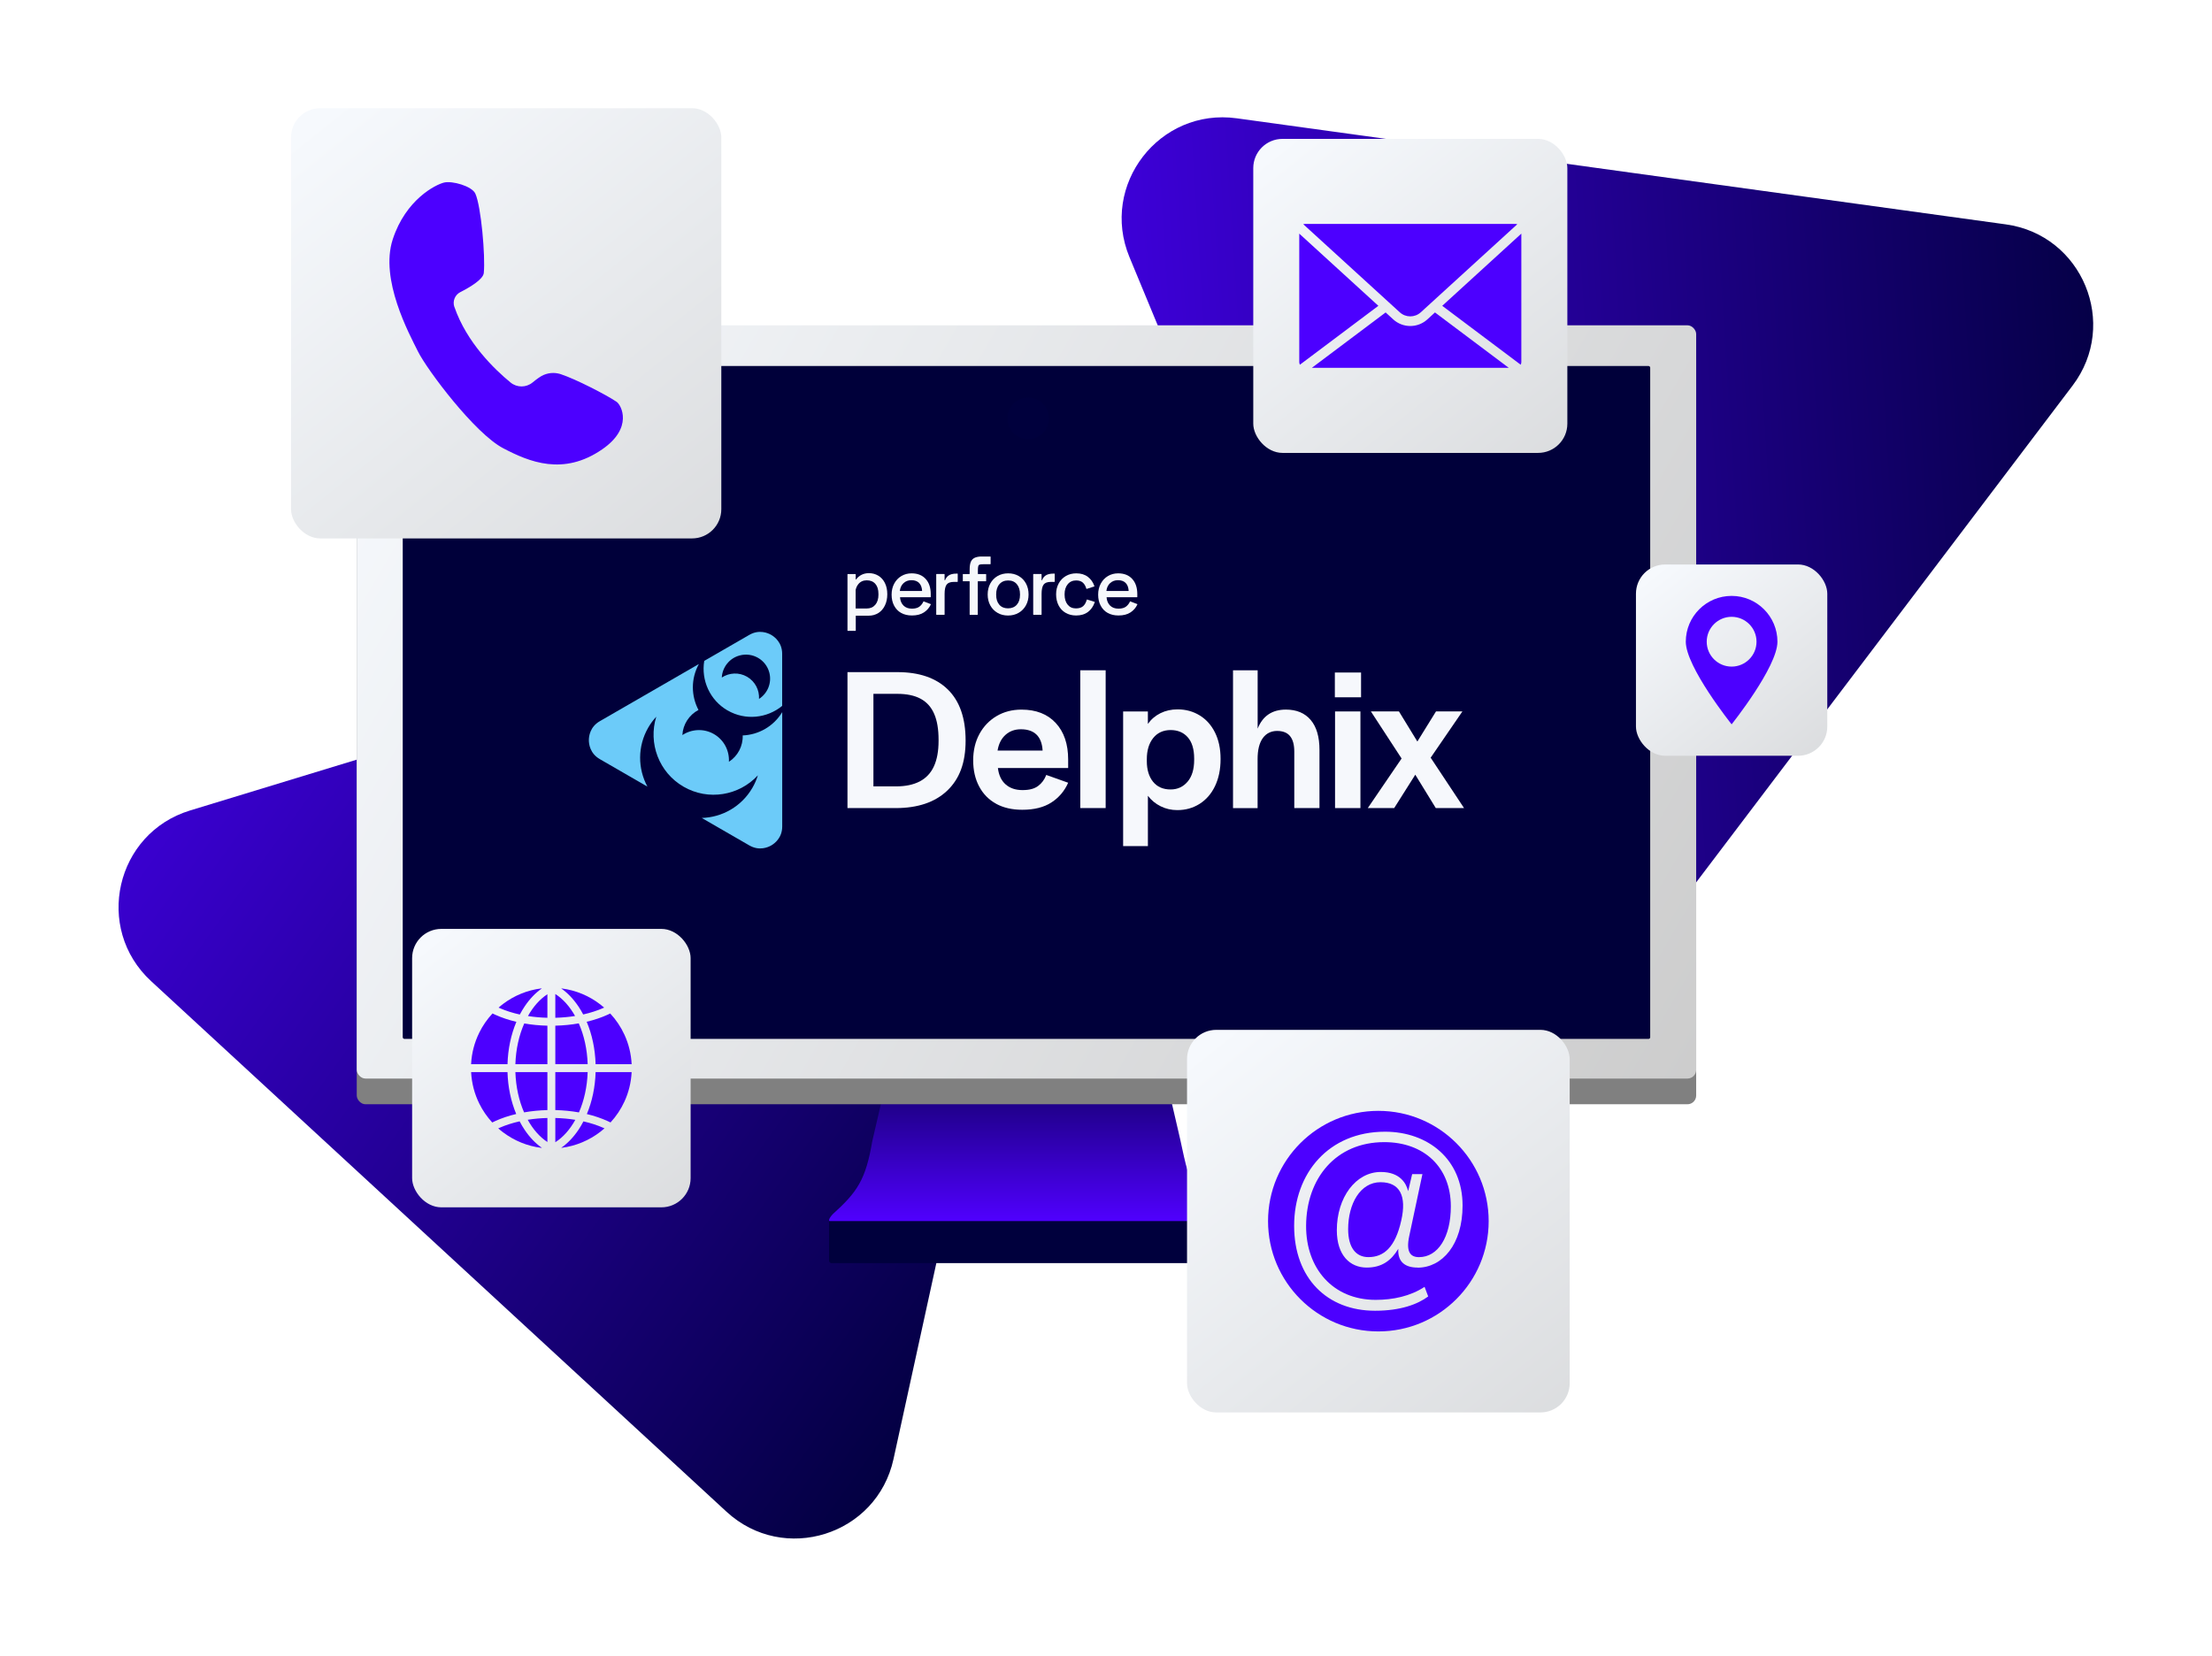
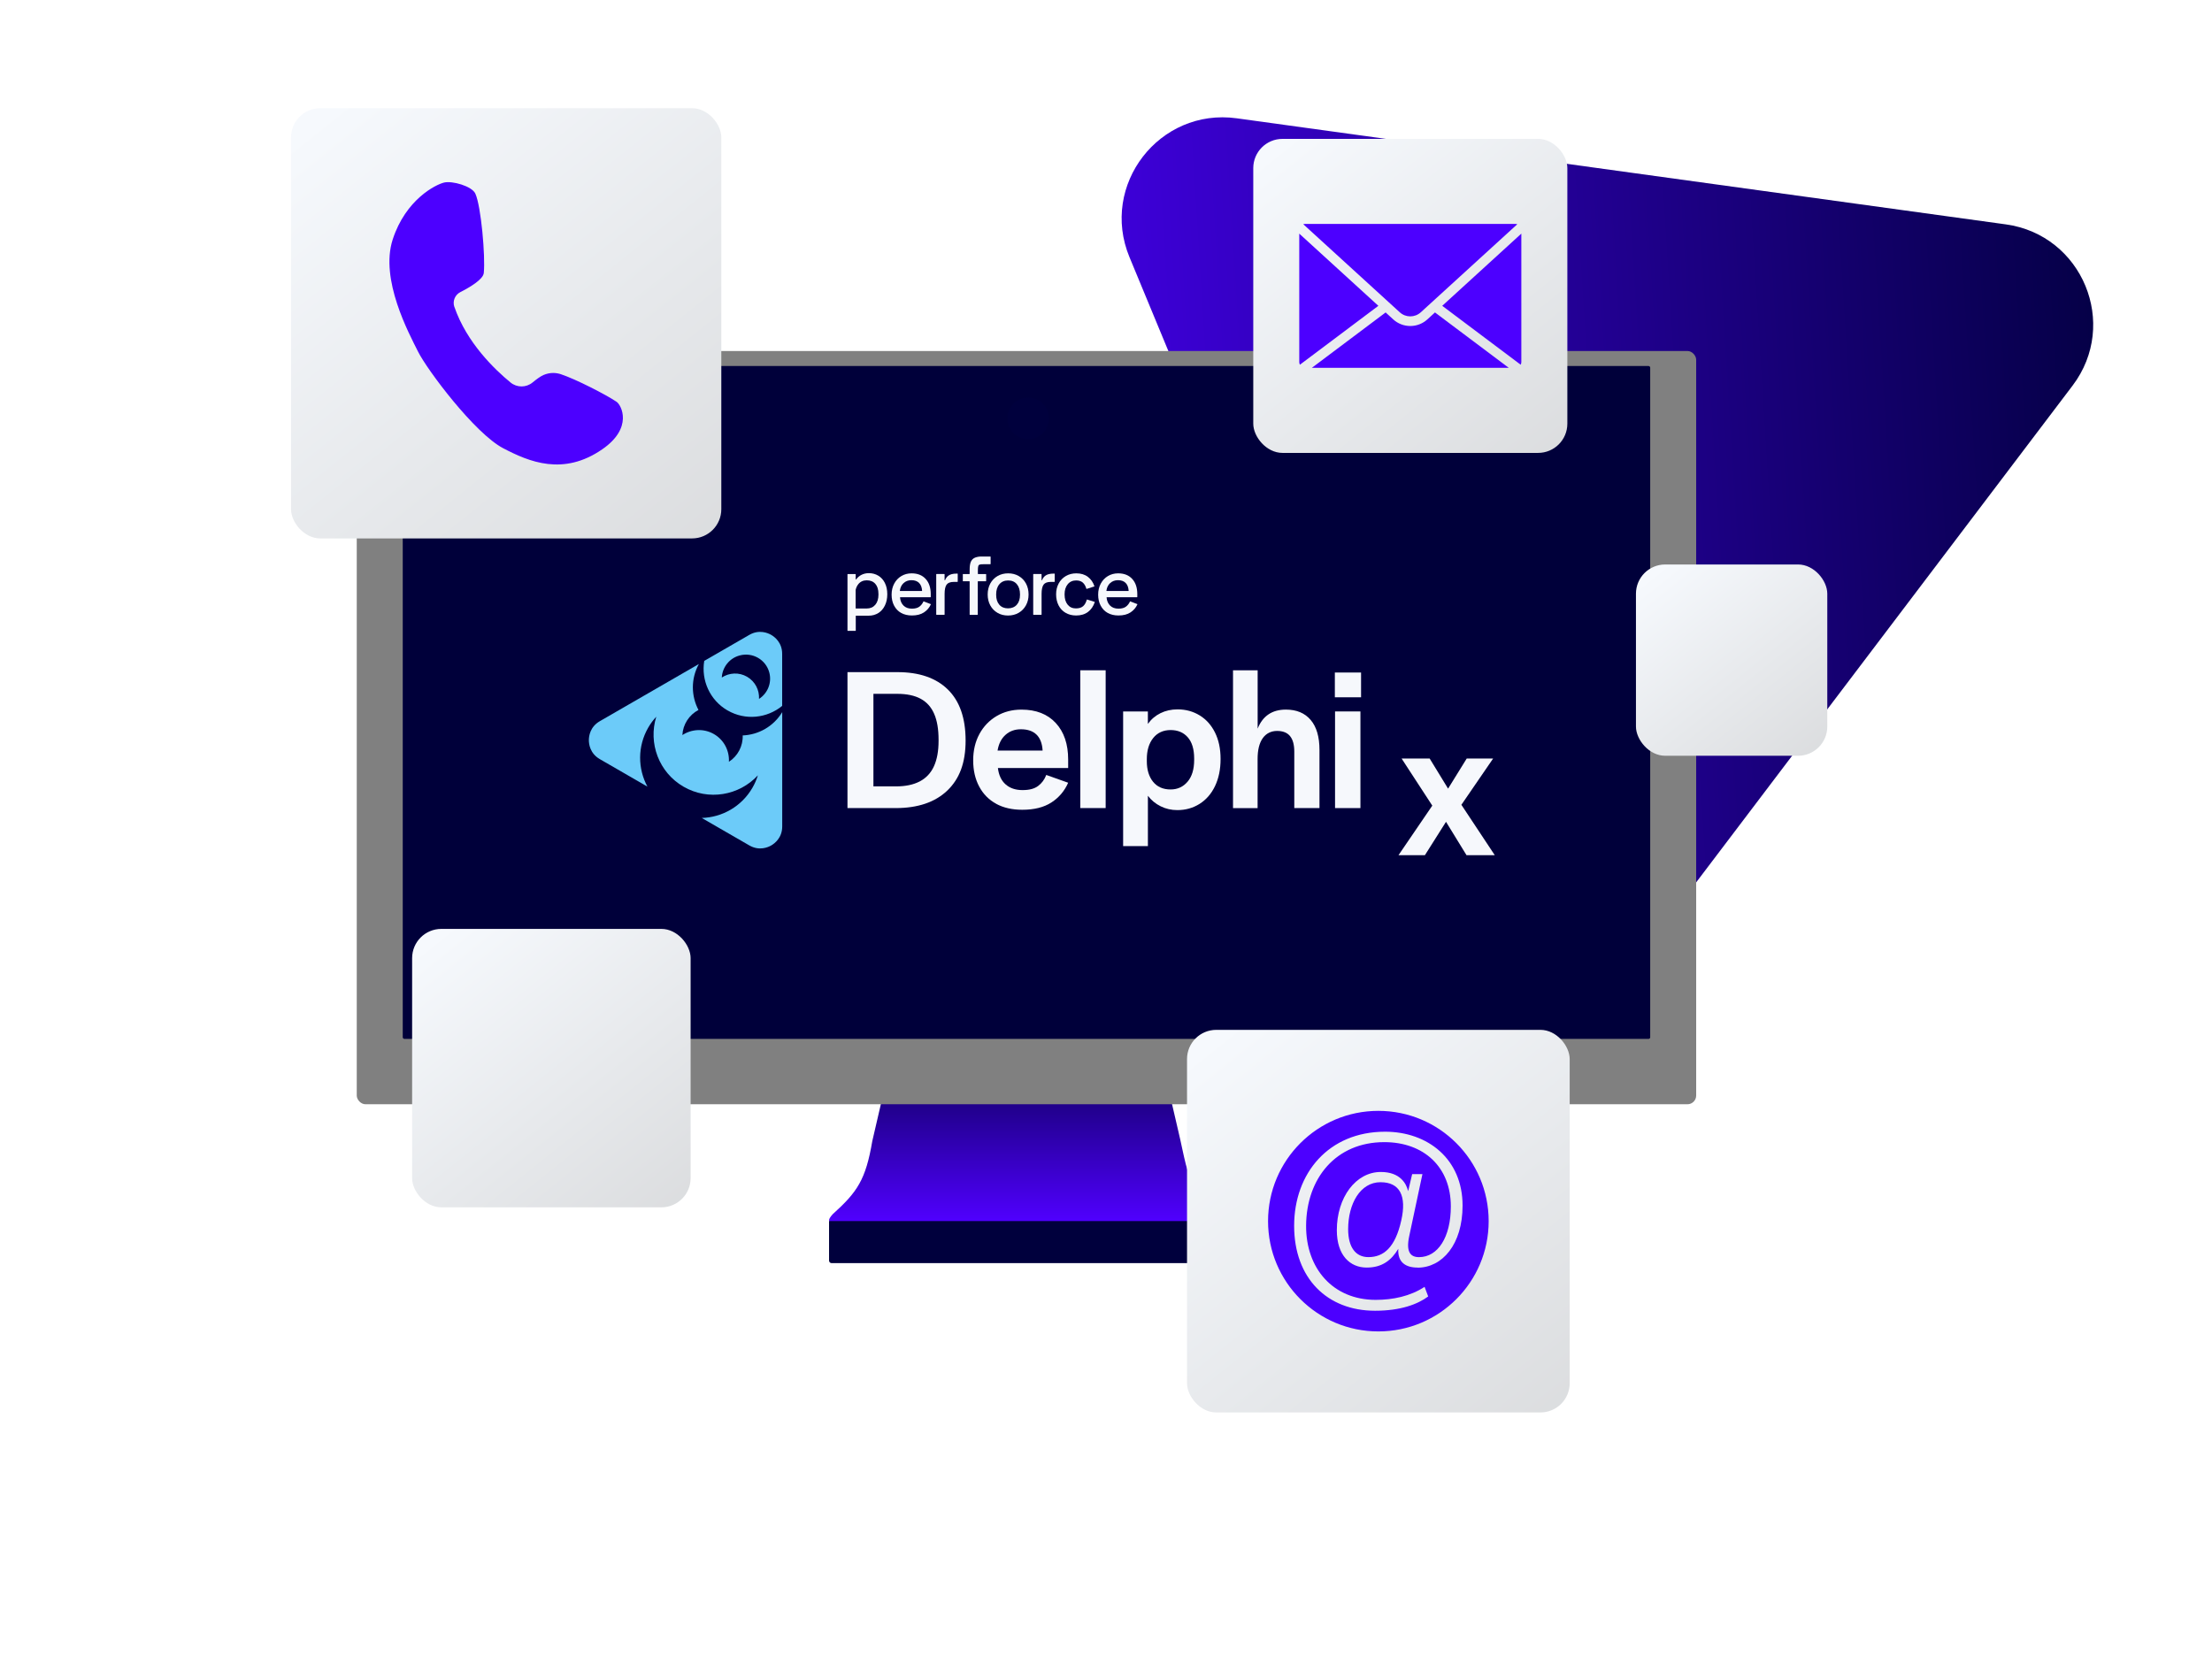
<svg xmlns="http://www.w3.org/2000/svg" xmlns:xlink="http://www.w3.org/1999/xlink" id="Layer_2" data-name="Layer 2" width="908" height="680" viewBox="0 0 908 680">
  <defs>
    <linearGradient id="linear-gradient" x1="118.26" y1="83.54" x2="410.71" y2="558.38" gradientTransform="translate(-149.45 140.19) rotate(-22.55)" gradientUnits="userSpaceOnUse">
      <stop offset="0" stop-color="#4c00ff" />
      <stop offset="1" stop-color="#00003a" />
    </linearGradient>
    <filter id="drop-shadow-1" x="0" y="190" width="484" height="490" filterUnits="userSpaceOnUse">
      <feOffset dx="18" dy="10" />
      <feGaussianBlur result="blur" stdDeviation="16" />
      <feFlood flood-color="#00003a" flood-opacity=".3" />
      <feComposite in2="blur" operator="in" />
      <feComposite in="SourceGraphic" />
    </filter>
    <linearGradient id="linear-gradient-2" x1="889.84" y1="1422.86" x2="1398.13" y2="1241.53" gradientTransform="translate(-117.29 -1372.24) rotate(16.04)" xlink:href="#linear-gradient" />
    <filter id="drop-shadow-2" x="412" y="0" width="496" height="477" filterUnits="userSpaceOnUse">
      <feOffset dx="18" dy="10" />
      <feGaussianBlur result="blur-2" stdDeviation="16" />
      <feFlood flood-color="#00003a" flood-opacity=".3" />
      <feComposite in2="blur-2" operator="in" />
      <feComposite in="SourceGraphic" />
    </filter>
    <linearGradient id="linear-gradient-3" x1="421.35" y1="501.61" x2="421.35" y2="421.32" gradientUnits="userSpaceOnUse">
      <stop offset="0" stop-color="#5000ff" />
      <stop offset="1" stop-color="#00003d" />
    </linearGradient>
    <linearGradient id="linear-gradient-4" x1="157.4" y1="134.78" x2="703.36" y2="452.1" gradientUnits="userSpaceOnUse">
      <stop offset="0" stop-color="#f6f9fd" />
      <stop offset="1" stop-color="#ccc" />
    </linearGradient>
    <filter id="drop-shadow-3" x="95.36" y="20.32" width="224.88" height="224.88" filterUnits="userSpaceOnUse">
      <feOffset dx="12" dy="12" />
      <feGaussianBlur result="blur-3" stdDeviation="8" />
      <feFlood flood-color="#00003a" flood-opacity=".2" />
      <feComposite in2="blur-3" operator="in" />
      <feComposite in="SourceGraphic" />
    </filter>
    <linearGradient id="linear-gradient-5" x1="124.88" y1="32.05" x2="426.16" y2="409.02" gradientUnits="userSpaceOnUse">
      <stop offset="0" stop-color="#f6f9fd" />
      <stop offset="1" stop-color="silver" />
    </linearGradient>
    <filter id="drop-shadow-4" x="490.4" y="32.8" width="177.12" height="177.36" filterUnits="userSpaceOnUse">
      <feOffset dx="12" dy="12" />
      <feGaussianBlur result="blur-4" stdDeviation="8" />
      <feFlood flood-color="#00003a" flood-opacity=".2" />
      <feComposite in2="blur-4" operator="in" />
      <feComposite in="SourceGraphic" />
    </filter>
    <linearGradient id="linear-gradient-6" x1="515.95" y1="45.72" x2="732.54" y2="316.73" xlink:href="#linear-gradient-5" />
    <filter id="drop-shadow-5" x="463.04" y="398.8" width="205.44" height="205.2" filterUnits="userSpaceOnUse">
      <feOffset dx="12" dy="12" />
      <feGaussianBlur result="blur-5" stdDeviation="8" />
      <feFlood flood-color="#00003a" flood-opacity=".2" />
      <feComposite in2="blur-5" operator="in" />
      <feComposite in="SourceGraphic" />
    </filter>
    <linearGradient id="linear-gradient-7" x1="491.08" y1="410.89" x2="757.65" y2="744.44" xlink:href="#linear-gradient-5" />
    <filter id="drop-shadow-6" x="145.04" y="357.28" width="162.48" height="162.48" filterUnits="userSpaceOnUse">
      <feOffset dx="12" dy="12" />
      <feGaussianBlur result="blur-6" stdDeviation="8" />
      <feFlood flood-color="#00003a" flood-opacity=".2" />
      <feComposite in2="blur-6" operator="in" />
      <feComposite in="SourceGraphic" />
    </filter>
    <linearGradient id="linear-gradient-8" x1="169.47" y1="370.41" x2="360.13" y2="608.97" xlink:href="#linear-gradient-5" />
    <filter id="drop-shadow-7" x="647.36" y="207.52" width="126.96" height="126.96" filterUnits="userSpaceOnUse">
      <feOffset dx="12" dy="12" />
      <feGaussianBlur result="blur-7" stdDeviation="8" />
      <feFlood flood-color="#00003a" flood-opacity=".2" />
      <feComposite in2="blur-7" operator="in" />
      <feComposite in="SourceGraphic" />
    </filter>
    <linearGradient id="linear-gradient-9" x1="668.9" y1="221.6" x2="796.04" y2="380.68" xlink:href="#linear-gradient-5" />
  </defs>
  <g id="Layer_1-2" data-name="Layer 1">
    <g>
-       <path d="M364.12,230.01L60.02,322.76c-30.61,9.34-39.52,48.38-16,70.07l236.2,217.84c23.52,21.7,61.72,9.66,68.55-21.6l67.89-310.59c6.76-30.93-22.27-57.7-52.55-48.47Z" fill="url(#linear-gradient)" filter="url(#drop-shadow-1)" />
      <path d="M805.35,82.12l-315.68-43.55c-31.78-4.38-56.31,27.38-44.03,57.02l123.25,297.56c12.27,29.63,52.09,34.75,71.45,9.18l192.43-254.01c19.16-25.3,4.02-61.87-27.42-66.2Z" fill="url(#linear-gradient-2)" filter="url(#drop-shadow-2)" />
      <path d="M491.18,488.47c-3.97-4.75-5.26-14.89-7.5-24.06-3.67-15.63-7.52-32.79-11.37-48.34-2.83-9.82-5.18-12.25-14.87-12.9-14.09-.48-28.91-.07-43.26-.2-11.48.34-26.97-1.05-35.66,1.33-4.71,1.52-6.48,5.5-8.64,13.63-3.76,15.97-8.07,34.22-11.81,50.56-2.71,15.9-6.13,20.9-16.23,30.01-2.17,2.38-2.08,3.48.68,3.63,12.59.19,57.43.03,96.5.08,26.29-.4,42.53.78,62.83-.44,3.05-.94-7.35-8.57-10.36-12.9l-.3-.4Z" fill="url(#linear-gradient-3)" />
      <rect x="146.44" y="144.11" width="549.82" height="309.27" rx="3.58" ry="3.58" fill="gray" />
-       <rect x="146.44" y="133.56" width="549.82" height="309.27" rx="3.58" ry="3.58" fill="url(#linear-gradient-4)" />
      <rect x="165.32" y="150.28" width="512.07" height="276.26" rx=".66" ry=".66" fill="#00003a" />
      <circle cx="422.05" cy="171.79" r="8.54" fill="#00003d" />
      <path d="M340.32,501.33h162.07v16.23c0,.58-.47,1.05-1.05,1.05h-159.97c-.58,0-1.05-.47-1.05-1.05v-16.22h0Z" fill="#00003d" />
      <g id="logo-delphix-rev">
        <g>
          <path d="M304.87,301.94c.16,4.36-2.02,8.48-5.66,10.83.24-4.5-1.98-8.97-6.14-11.37-4.17-2.41-9.18-2.08-12.96.4.22-4.32,2.72-8.27,6.61-10.31-3.02-5.71-3.18-12.79.16-18.86l-40.66,23.47c-4.06,2.34-4.5,6.22-4.5,7.79s.44,5.44,4.5,7.79l19.54,11.28c-3.96-7.32-4.14-16.48.34-24.24.94-1.64,2.06-3.13,3.29-4.46-3.36,10.81,1.03,22.87,11.21,28.74,10.18,5.88,22.82,3.65,30.5-4.67-.54,1.73-1.27,3.44-2.22,5.08-4.48,7.76-12.5,12.19-20.82,12.42l19.54,11.28c4.06,2.34,7.64.78,8.99,0s4.5-3.1,4.5-7.79v-46.94c-3.58,5.91-9.76,9.31-16.21,9.57h0Z" fill="#6ccbf9" />
          <path d="M298.67,291.69c7.32,4.23,16.22,3.2,22.4-1.87v-21.36c0-4.69-3.14-7.01-4.5-7.79-1.35-.78-4.93-2.34-8.99,0l-18.5,10.68c-1.3,7.9,2.26,16.11,9.57,20.34h0ZM303.64,269.11c5.29-1.42,10.73,1.71,12.14,6.98,1.14,4.25-.69,8.59-4.21,10.86.2-3.6-1.58-7.17-4.91-9.1-3.34-1.93-7.34-1.67-10.37.32.22-4.17,3.08-7.92,7.34-9.06h0Z" fill="#6ccbf9" />
        </g>
        <g>
          <path d="M347.87,275.96h20.51c8.97,0,15.87,2.38,20.72,7.15,4.85,4.77,7.27,11.75,7.27,20.93s-2.51,15.76-7.52,20.55c-5.02,4.79-12.1,7.19-21.22,7.19h-19.75v-55.82h0ZM377.58,320.81c2.61-1.38,4.54-3.45,5.8-6.22,1.26-2.77,1.89-6.24,1.89-10.38v-.51c0-4.32-.6-7.86-1.81-10.63-1.21-2.78-3.05-4.83-5.55-6.18s-5.7-2.02-9.63-2.02h-9.75v38h9.25c3.92,0,7.19-.69,9.8-2.06h0Z" fill="#f6f8fc" />
          <path d="M408.94,330.02c-3-1.62-5.33-3.98-6.98-7.06-1.65-3.08-2.48-6.67-2.48-10.76s.86-7.71,2.56-10.84c1.71-3.14,4.07-5.59,7.06-7.36,3-1.77,6.41-2.65,10.21-2.65,5.99,0,10.69,1.83,14.08,5.51,3.39,3.67,5.08,8.67,5.08,15.01v3.45h-28.84c.34,2.91,1.39,5.16,3.16,6.72,1.77,1.57,4.08,2.35,6.94,2.35s4.87-.56,6.39-1.68c1.51-1.12,2.64-2.64,3.36-4.54l8.99,3.2c-1.51,3.42-3.81,6.12-6.89,8.11s-7.06,2.99-11.94,2.99c-4.15,0-7.72-.81-10.72-2.44h0ZM425.46,301.6c-1.51-1.46-3.64-2.18-6.39-2.18-2.52,0-4.64.77-6.34,2.31-1.71,1.54-2.79,3.69-3.24,6.43h18.49c-.17-2.91-1.01-5.1-2.52-6.56Z" fill="#f6f8fc" />
          <path d="M443.44,275.2h10.42v56.57h-10.42v-56.57Z" fill="#f6f8fc" />
          <path d="M461.02,292.1h10.17v5.13c1.34-1.91,3.07-3.38,5.17-4.42,2.1-1.04,4.44-1.56,7.02-1.56,3.36,0,6.39.83,9.08,2.48,2.69,1.65,4.79,4,6.3,7.06,1.51,3.05,2.27,6.65,2.27,10.8v.08c0,4.2-.76,7.89-2.27,11.06-1.51,3.17-3.63,5.6-6.34,7.32-2.72,1.71-5.76,2.56-9.12,2.56-2.47,0-4.75-.52-6.85-1.56-2.1-1.04-3.86-2.48-5.25-4.33v20.68h-10.17v-55.31h0ZM487.5,320.93c1.79-2.13,2.69-5.1,2.69-8.91v-.59c0-3.81-.87-6.71-2.61-8.7-1.74-1.99-4.09-2.99-7.06-2.99s-5.41,1.09-7.15,3.28c-1.74,2.18-2.61,5.07-2.61,8.66v.84c0,3.53.86,6.34,2.56,8.45,1.71,2.1,4.11,3.16,7.19,3.16,2.86,0,5.18-1.07,6.98-3.2h0Z" fill="#f6f8fc" />
          <path d="M506.16,275.2h10.09v23.96c2.07-5.21,5.94-7.82,11.6-7.82,4.37,0,7.76,1.42,10.17,4.25,2.41,2.83,3.61,6.94,3.61,12.32v23.87h-10.34v-23.2c0-2.8-.57-4.92-1.73-6.34-1.15-1.43-2.93-2.14-5.34-2.14s-4.48,1-5.89,2.99c-1.4,1.99-2.1,4.83-2.1,8.54v20.17h-10.09v-56.57h0Z" fill="#f6f8fc" />
          <path d="M547.94,276.12h10.76v10.17h-10.76v-10.17ZM548.02,292.1h10.42v39.68h-10.42v-39.68Z" fill="#f6f8fc" />
-           <path d="M575.34,311.43l-12.61-19.34h11.52l7.56,12.36,7.65-12.36h10.84l-13.03,19,13.7,20.68h-11.6l-8.41-13.7-8.66,13.7h-10.84l13.87-20.34h0Z" fill="#f6f8fc" />
+           <path d="M575.34,311.43h11.52l7.56,12.36,7.65-12.36h10.84l-13.03,19,13.7,20.68h-11.6l-8.41-13.7-8.66,13.7h-10.84l13.87-20.34h0Z" fill="#f6f8fc" />
        </g>
        <g>
          <path d="M369.91,251.66c-1.24-.69-2.2-1.7-2.89-3-.69-1.3-1.03-2.8-1.03-4.5s.36-3.22,1.07-4.54c.71-1.32,1.69-2.36,2.93-3.1s2.64-1.12,4.2-1.12c2.46,0,4.39.76,5.78,2.29,1.4,1.52,2.09,3.61,2.09,6.26v1.17c0,.05-.05.1-.1.1h-12.41c-.06,0-.11.05-.1.11.13,1.39.61,2.49,1.44,3.31.85.84,2,1.26,3.44,1.26,1.32,0,2.35-.28,3.09-.84.71-.54,1.25-1.23,1.63-2.09.02-.05.07-.07.13-.05l2.86,1.1c.05.02.08.09.05.14-.61,1.35-1.55,2.44-2.81,3.27-1.29.85-2.94,1.27-4.95,1.27-1.71,0-3.18-.35-4.42-1.05h0ZM377.28,239.34c-.76-.76-1.81-1.13-3.16-1.13-1.27,0-2.35.4-3.21,1.19-.84.77-1.35,1.81-1.53,3.13,0,.06.04.11.1.11h8.93c.06,0,.11-.05.1-.11-.09-1.39-.5-2.45-1.23-3.19Z" fill="#f6f8fc" />
          <path d="M384.4,235.68h3.24c.05,0,.1.05.1.1v2.39c0,.11.16.14.2.04.29-.76.73-1.38,1.33-1.83.76-.58,1.88-.87,3.37-.87h.4c.05,0,.1.05.1.1v3.2c0,.05-.05.1-.1.1h-1.46c-1.47,0-2.47.38-3.01,1.13-.55.76-.82,2.02-.82,3.8v8.48c0,.05-.05.1-.1.1h-3.24c-.05,0-.1-.05-.1-.1v-16.54c0-.05.05-.1.1-.1h0Z" fill="#f6f8fc" />
          <path d="M401.56,232.44c.11-.34.32-.56.64-.65.32-.09.89-.14,1.72-.14h2.62c.05,0,.1-.05.1-.1v-2.96c0-.05-.05-.1-.1-.1h-4.07c-1.13.07-2.02.3-2.66.67-.64.38-1.09.94-1.37,1.69-.27.74-.41,1.77-.41,3.07v1.67c0,.05-.05.1-.1.1h-2.7v2.95h2.7c.05,0,.1.05.1.1v13.6c0,.05.05.1.1.1h3.14c.05,0,.1-.05.1-.1v-13.6c0-.05.05-.1.1-.1h3.24c.05,0,.1-.05.1-.1v-2.74c0-.05-.05-.1-.1-.1h-3.2c-.05,0-.1-.05-.1-.1v-1.39c0-.83.05-1.42.16-1.75Z" fill="#f6f8fc" />
          <path d="M409.46,251.61c-1.27-.73-2.25-1.75-2.96-3.05-.71-1.3-1.07-2.79-1.07-4.47s.36-3.21,1.08-4.52c.72-1.31,1.71-2.33,2.98-3.07,1.27-.73,2.72-1.1,4.35-1.1s3.05.36,4.33,1.1c1.27.73,2.27,1.75,2.98,3.07.71,1.31,1.07,2.82,1.07,4.52s-.36,3.11-1.08,4.44c-.72,1.32-1.73,2.35-3.01,3.09s-2.74,1.1-4.35,1.1-3.05-.36-4.31-1.1h0ZM417.39,248.28c.88-.99,1.31-2.35,1.31-4.08v-.14c0-1.77-.43-3.18-1.29-4.2-.86-1.03-2.05-1.54-3.57-1.54s-2.72.51-3.6,1.54c-.89,1.03-1.33,2.43-1.33,4.2v.14c0,1.73.43,3.09,1.29,4.08s2.05,1.49,3.57,1.49,2.74-.5,3.62-1.49h0Z" fill="#f6f8fc" />
          <path d="M424.21,235.68h3.24c.05,0,.1.05.1.1v2.39c0,.11.16.14.2.04.29-.76.73-1.38,1.33-1.83.76-.58,1.88-.87,3.37-.87h.4c.05,0,.1.05.1.1v3.2c0,.05-.05.1-.1.1h-1.46c-1.47,0-2.47.38-3.01,1.13-.55.76-.82,2.02-.82,3.8v8.48c0,.05-.05.1-.1.1h-3.24c-.05,0-.1-.05-.1-.1v-16.54c0-.05.05-.1.1-.1Z" fill="#f6f8fc" />
          <path d="M437.4,251.61c-1.24-.73-2.2-1.75-2.87-3.07-.67-1.31-1.01-2.82-1.01-4.52s.35-3.14,1.05-4.45c.69-1.31,1.68-2.33,2.95-3.07s2.7-1.1,4.31-1.1c1.89,0,3.47.48,4.73,1.44,1.24.94,2.13,2.21,2.68,3.82.02.05-.01.11-.07.13l-3.1,1c-.05.02-.11-.01-.13-.07-.31-1.09-.79-1.92-1.44-2.51s-1.59-.9-2.75-.9c-1.44,0-2.6.52-3.46,1.56-.86,1.04-1.29,2.41-1.29,4.11v.14c0,1.71.41,3.07,1.24,4.11.83,1.04,1.96,1.56,3.4,1.56,1.3,0,2.29-.31,2.98-.92.67-.6,1.17-1.48,1.5-2.66.01-.05.07-.09.13-.07l3.07.96c.05.02.09.08.07.13-.59,1.73-1.52,3.06-2.78,4.01-1.29.97-2.91,1.46-4.87,1.46-1.63,0-3.07-.36-4.31-1.1h0Z" fill="#f6f8fc" />
          <path d="M454.7,251.66c-1.24-.69-2.2-1.7-2.89-3-.69-1.3-1.03-2.8-1.03-4.5s.36-3.22,1.07-4.54c.71-1.32,1.69-2.36,2.93-3.1,1.24-.74,2.64-1.12,4.2-1.12,2.46,0,4.39.76,5.78,2.29,1.4,1.52,2.09,3.61,2.09,6.26v1.17c0,.05-.05.1-.1.1h-12.41c-.06,0-.11.05-.1.11.13,1.39.61,2.49,1.44,3.31.85.84,2,1.26,3.44,1.26,1.32,0,2.35-.28,3.09-.84.71-.54,1.25-1.23,1.63-2.09.02-.05.07-.07.13-.05l2.86,1.1c.05.02.08.09.05.14-.61,1.35-1.55,2.44-2.81,3.27-1.29.85-2.94,1.27-4.95,1.27-1.71,0-3.18-.35-4.42-1.05h0ZM462.07,239.34c-.76-.76-1.81-1.13-3.16-1.13-1.27,0-2.35.4-3.21,1.19-.84.77-1.35,1.81-1.53,3.13,0,.06.04.11.1.11h8.93c.06,0,.11-.05.1-.11-.09-1.39-.5-2.45-1.23-3.19Z" fill="#f6f8fc" />
          <path d="M363.25,239.37c-.65-1.3-1.55-2.3-2.7-3-1.15-.69-2.44-1.05-3.88-1.05-1.16,0-2.2.25-3.14.74-.84.44-1.54,1.06-2.1,1.83-.06.08-.18.04-.18-.05v-2.06c0-.05-.05-.1-.1-.1h-3.17c-.05,0-.1.05-.1.1v23.14c0,.05.05.1.1.1h3.2c.05,0,.1-.05.1-.1v-6.04c0-.05.05-.1.1-.1h5.25c1.44,0,2.74-.36,3.9-1.08,1.16-.72,2.06-1.75,2.71-3.09s.98-2.88.98-4.63v-.03c0-1.75-.32-3.28-.98-4.58h0ZM360.6,244.09c0,1.8-.44,3.2-1.31,4.22s-2.04,1.52-3.48,1.52h-4.48c-.05,0-.1-.05-.1-.1v-7.52c.2-.92.57-1.71,1.1-2.37.85-1.05,2.01-1.58,3.48-1.58s2.66.49,3.51,1.46c.85.97,1.27,2.34,1.27,4.11v.25h0Z" fill="#f6f8fc" />
        </g>
      </g>
      <g filter="url(#drop-shadow-3)">
        <rect x="107.46" y="32.43" width="176.63" height="176.63" rx="12" ry="12" fill="url(#linear-gradient-5)" />
        <path d="M174.51,114.03c-.82-2.36.23-4.97,2.46-6.1,3.86-1.96,9.36-5.2,9.62-7.85.69-6.82-1.11-27.44-3.47-32.59-1.42-3.09-9.52-5.34-12.82-4.54-3.49.84-15.76,6.95-21.1,23.37-5.34,16.43,6.68,38.6,10.42,46.08,3.74,7.48,23.23,33.51,34.92,39.63,10.73,5.62,24.7,11.47,40.68.44,12.75-8.8,7.88-18.14,5.88-19.5-4.37-2.96-16.8-9.32-22.85-11.32-1.72-.57-4.29-.93-7.23.35-1.2.53-2.87,1.77-4.42,3.04-2.62,2.16-6.39,2.16-9.02.01-6.56-5.38-18-16.37-23.05-31.03Z" fill="#4c00ff" />
      </g>
      <g filter="url(#drop-shadow-4)">
        <rect x="502.45" y="45.02" width="128.93" height="128.93" rx="12" ry="12" fill="url(#linear-gradient-6)" />
        <path d="M612.49,83.92v52.72c0,.38-.09.76-.27,1.1l-32.2-24.18,32.47-29.64ZM553.8,113.56l-32.2,24.18c-.18-.34-.27-.71-.27-1.1v-52.72l32.47,29.64ZM556.78,116.28l3.13,2.86c1.92,1.75,4.4,2.71,7,2.71s5.08-.96,7-2.71l3.13-2.86,30.29,22.74h-80.83l30.29-22.74ZM562.58,116.21l-39.6-36.15c.23-.08.48-.11.73-.11h86.39c.25,0,.5.04.73.11l-39.6,36.15c-2.47,2.25-6.19,2.25-8.65,0Z" fill="#4c00ff" />
      </g>
      <g filter="url(#drop-shadow-5)">
        <rect x="475.26" y="410.83" width="157.08" height="157.08" rx="12" ry="12" fill="url(#linear-gradient-7)" />
        <g>
          <path d="M554.72,473.38c-8.41,0-13.32,8.94-13.32,19.28,0,7.54,3.15,11.48,8.32,11.48,6.31,0,11.04-4.03,13.49-15.07,2.28-10.08-.61-15.68-8.5-15.68Z" fill="#4c00ff" />
          <path d="M553.8,444.09c-25.01,0-45.28,20.27-45.28,45.28s20.27,45.28,45.28,45.28,45.28-20.27,45.28-45.28-20.27-45.28-45.28-45.28ZM569.88,508.43c-4.91,0-8.24-2.19-7.89-7.71-2.89,4.82-6.75,7.71-12.97,7.71-6.83,0-12.27-4.99-12.27-15.33,0-13.49,7.8-23.92,18.05-23.92,7.97,0,10.51,4.82,11.22,7.89l1.66-7.01h4.21l-5.43,25.5c-1.4,6.57.61,8.59,4.03,8.59,7.71,0,13.06-8.15,13.06-20.85,0-16.03-10.95-26.37-27.34-26.37-19.8,0-31.98,14.81-32.07,34.35-.09,17.52,11.04,30.41,28.56,30.41,7.1,0,14.19-1.49,20.07-5.34l1.49,3.94c-4.38,3.24-11.39,5.87-21.82,5.87-19.63,0-33.21-13.32-33.21-34.87s14.11-38.64,37.33-38.64c17.52,0,31.81,11.22,31.81,30.32,0,15.95-8.32,25.5-18.49,25.5Z" fill="#4c00ff" />
        </g>
      </g>
      <g filter="url(#drop-shadow-6)">
        <rect x="157.17" y="369.38" width="114.32" height="114.32" rx="12" ry="12" fill="url(#linear-gradient-8)" />
-         <path d="M247.28,424.92h-14.79c-.19-6.24-1.45-12.2-3.66-17.41,3.08-.73,5.97-1.7,8.59-2.89.36-.17.72-.33,1.07-.51,2.39,2.56,4.37,5.51,5.85,8.74,1.7,3.71,2.74,7.79,2.94,12.08ZM215.95,396.11c3.15,2.01,5.92,5.13,8.11,9.03-2.61.42-5.33.66-8.11.73v-9.76ZM212.7,396.2v9.67h0c-2.74-.06-5.41-.31-7.98-.71,2.15-3.85,4.88-6.94,7.98-8.95,0,0,0,0,0,0ZM212.7,409.12h0v15.8h-13.14c.2-6.17,1.51-11.89,3.64-16.72,3.05.53,6.23.85,9.5.92ZM212.7,428.17v15.6h0c-3.29.08-6.51.4-9.57.94-2.09-4.79-3.37-10.45-3.57-16.54h13.14ZM212.7,447.02h0v9.86s0,0,0,0c-3.14-2.05-5.91-5.2-8.08-9.13,2.6-.42,5.3-.66,8.08-.73ZM215.95,447.02c2.82.07,5.57.32,8.21.75-2.2,3.98-5.01,7.16-8.21,9.2v-9.95ZM215.95,443.77v-15.6h13.28c-.2,6.1-1.49,11.77-3.58,16.56-3.11-.56-6.37-.88-9.71-.96ZM215.95,424.92v-15.8c3.31-.08,6.55-.4,9.63-.95,2.14,4.83,3.45,10.57,3.65,16.74h-13.28ZM234.46,400.43c.52.4,1.03.82,1.53,1.26-.13.06-.26.12-.39.18-2.5,1.09-5.26,1.98-8.2,2.64-.61-1.16-1.28-2.28-1.99-3.34-2.07-3.06-4.44-5.53-7.02-7.33.04,0,.07-.02.1-.02,5.97.75,11.44,3.1,15.97,6.61ZM194.61,400.11s0,0,0,0c4.48-3.35,9.82-5.59,15.64-6.3.06,0,.11.02.16.03-2.59,1.8-4.96,4.26-7.02,7.33-.72,1.07-1.39,2.2-2.01,3.37-2.95-.65-5.71-1.53-8.22-2.62-.17-.07-.33-.15-.5-.22.63-.55,1.27-1.08,1.94-1.57ZM184.68,412.08c1.43-2.93,3.29-5.61,5.49-7.98.39.19.78.38,1.19.56,2.63,1.18,5.52,2.15,8.61,2.88-2.2,5.2-3.46,11.15-3.65,17.38h-14.94c.22-4.59,1.39-8.93,3.31-12.84ZM181.38,428.17h14.94c.18,6.16,1.42,12.04,3.58,17.21-3.09.73-5.99,1.7-8.62,2.9-.41.19-.82.38-1.22.58-2.14-2.33-3.96-4.97-5.36-7.84-1.92-3.91-3.08-8.26-3.31-12.84ZM194.61,452.98s0,0,0,0c-.72-.53-1.41-1.1-2.09-1.7.18-.08.36-.16.54-.24,2.51-1.1,5.28-1.99,8.24-2.65.64,1.24,1.34,2.42,2.1,3.55,2.06,3.06,4.44,5.52,7.02,7.32-.05.01-.11.02-.16.03-5.81-.72-11.16-2.96-15.64-6.31ZM234.46,452.66c-4.54,3.51-10.01,5.86-15.97,6.61-.03,0-.07,0-.1-.02,2.58-1.8,4.96-4.26,7.02-7.32.75-1.11,1.45-2.29,2.08-3.52,2.95.67,5.71,1.56,8.22,2.67.14.07.29.13.43.19-.54.48-1.1.94-1.67,1.38ZM244.34,440.24c-1.45,3.17-3.39,6.07-5.73,8.61-.36-.18-.73-.36-1.11-.53-2.63-1.2-5.52-2.18-8.6-2.92,2.17-5.17,3.41-11.07,3.59-17.23h14.79c-.21,4.29-1.24,8.37-2.94,12.07Z" fill="#4c00ff" />
      </g>
      <g filter="url(#drop-shadow-7)">
        <rect x="659.54" y="219.76" width="78.54" height="78.54" rx="12" ry="12" fill="url(#linear-gradient-9)" />
-         <path d="M698.81,232.66c-10.39,0-18.81,8.42-18.81,18.81s18.81,33.92,18.81,33.92c0,0,18.81-23.54,18.81-33.92s-8.42-18.81-18.81-18.81ZM698.81,261.69c-5.64,0-10.22-4.58-10.22-10.22s4.58-10.22,10.22-10.22,10.22,4.58,10.22,10.22-4.58,10.22-10.22,10.22Z" fill="#4c00ff" />
      </g>
    </g>
  </g>
</svg>